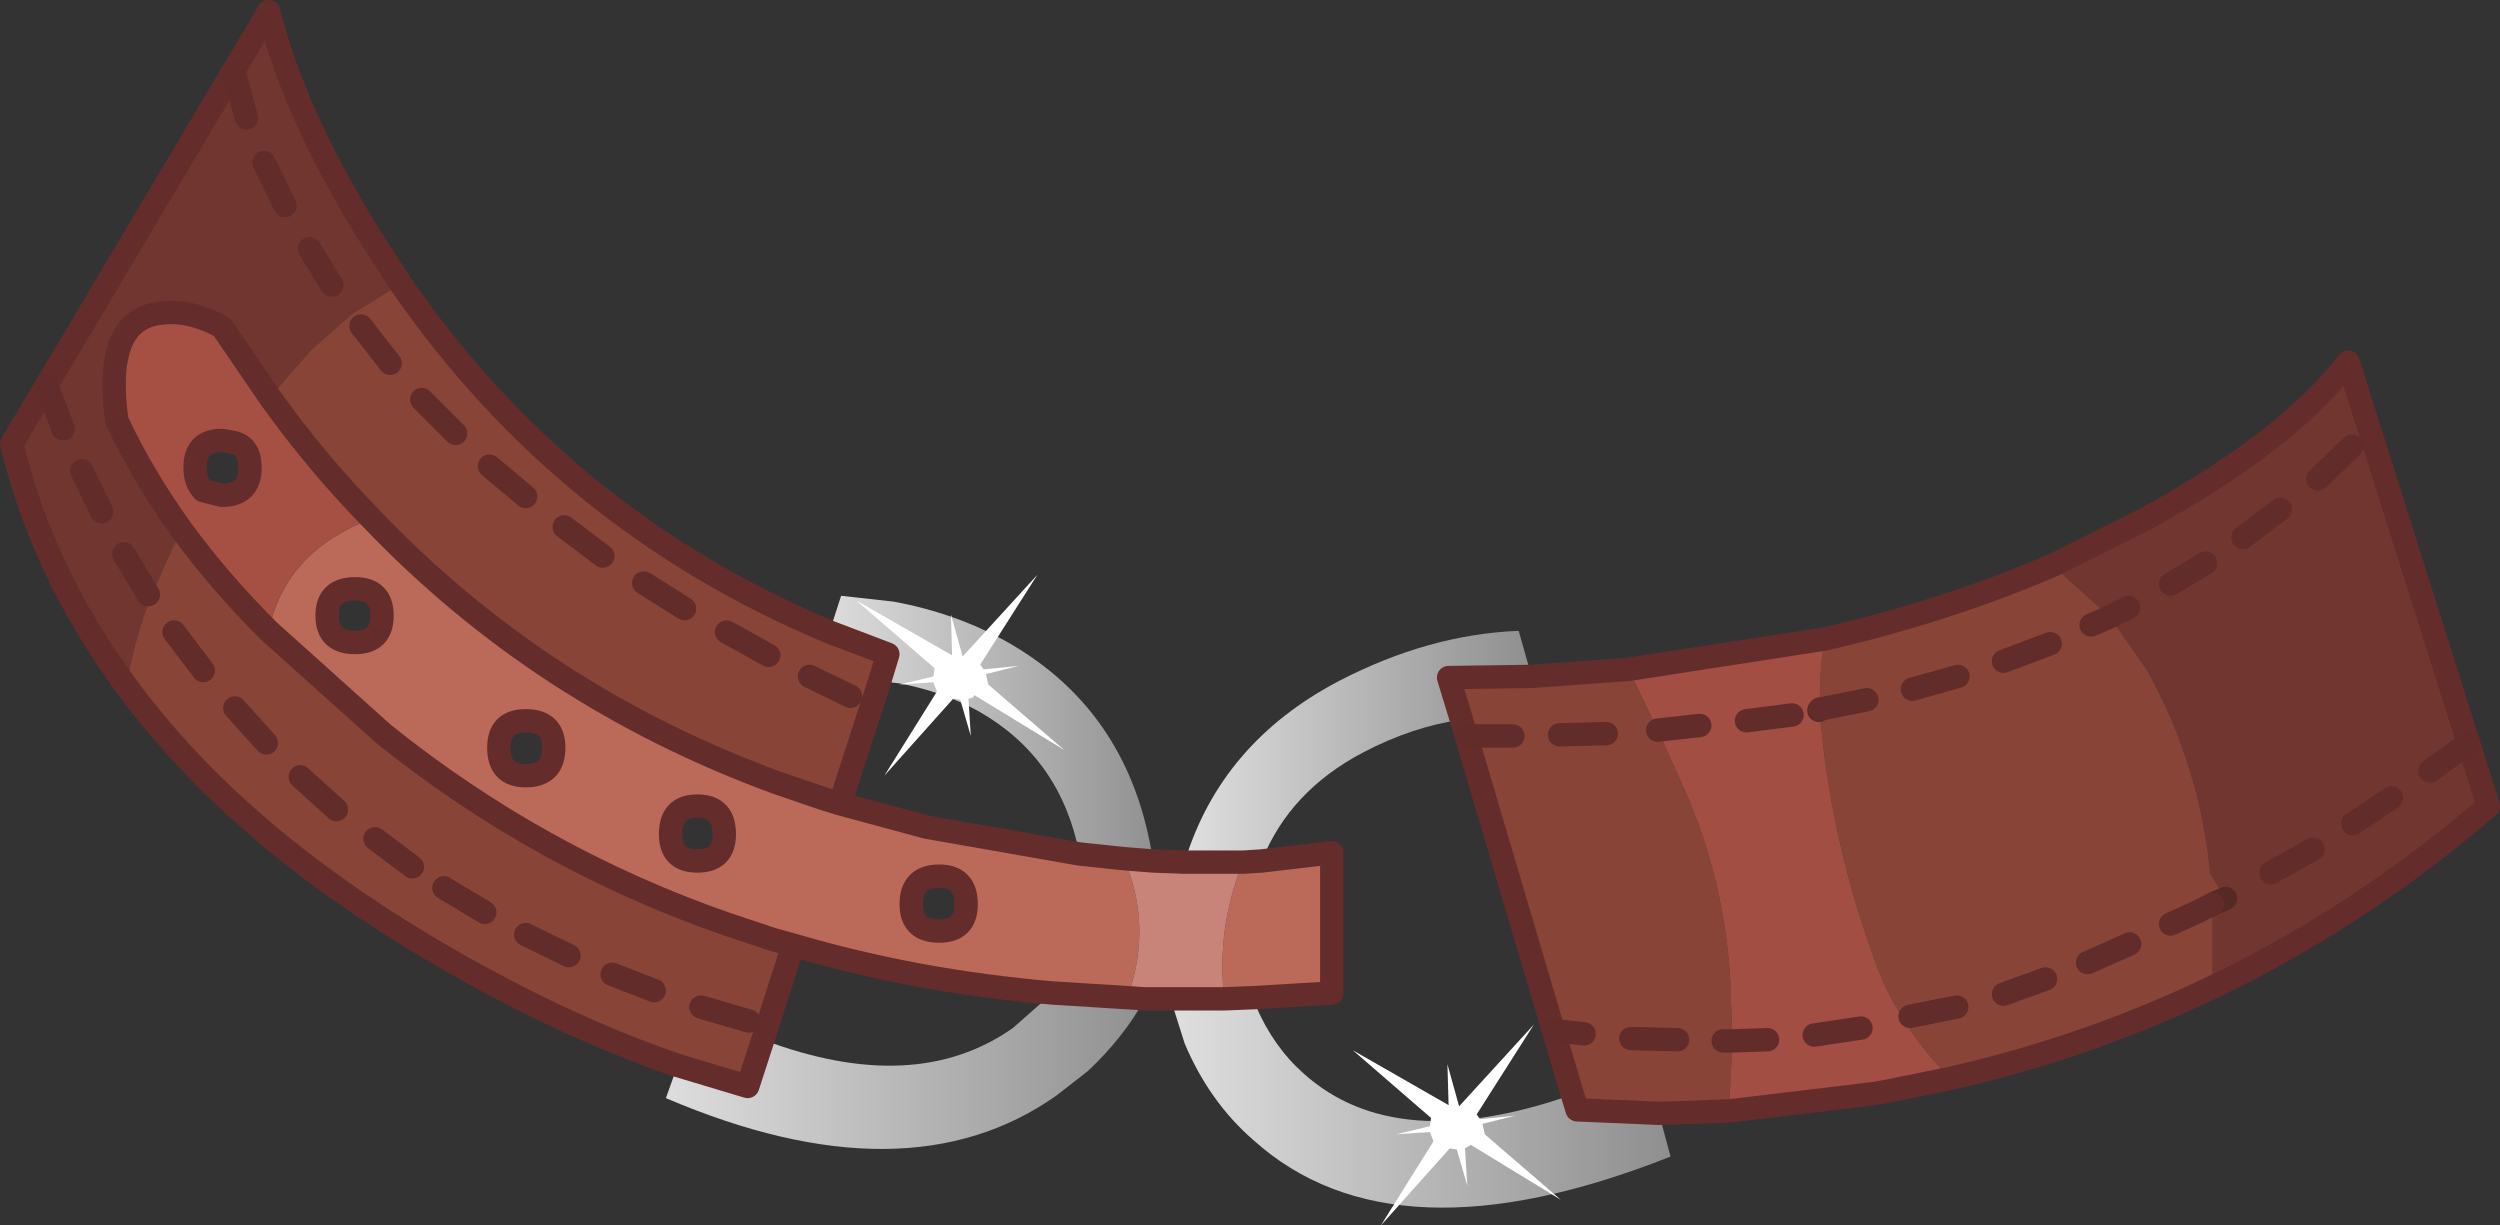
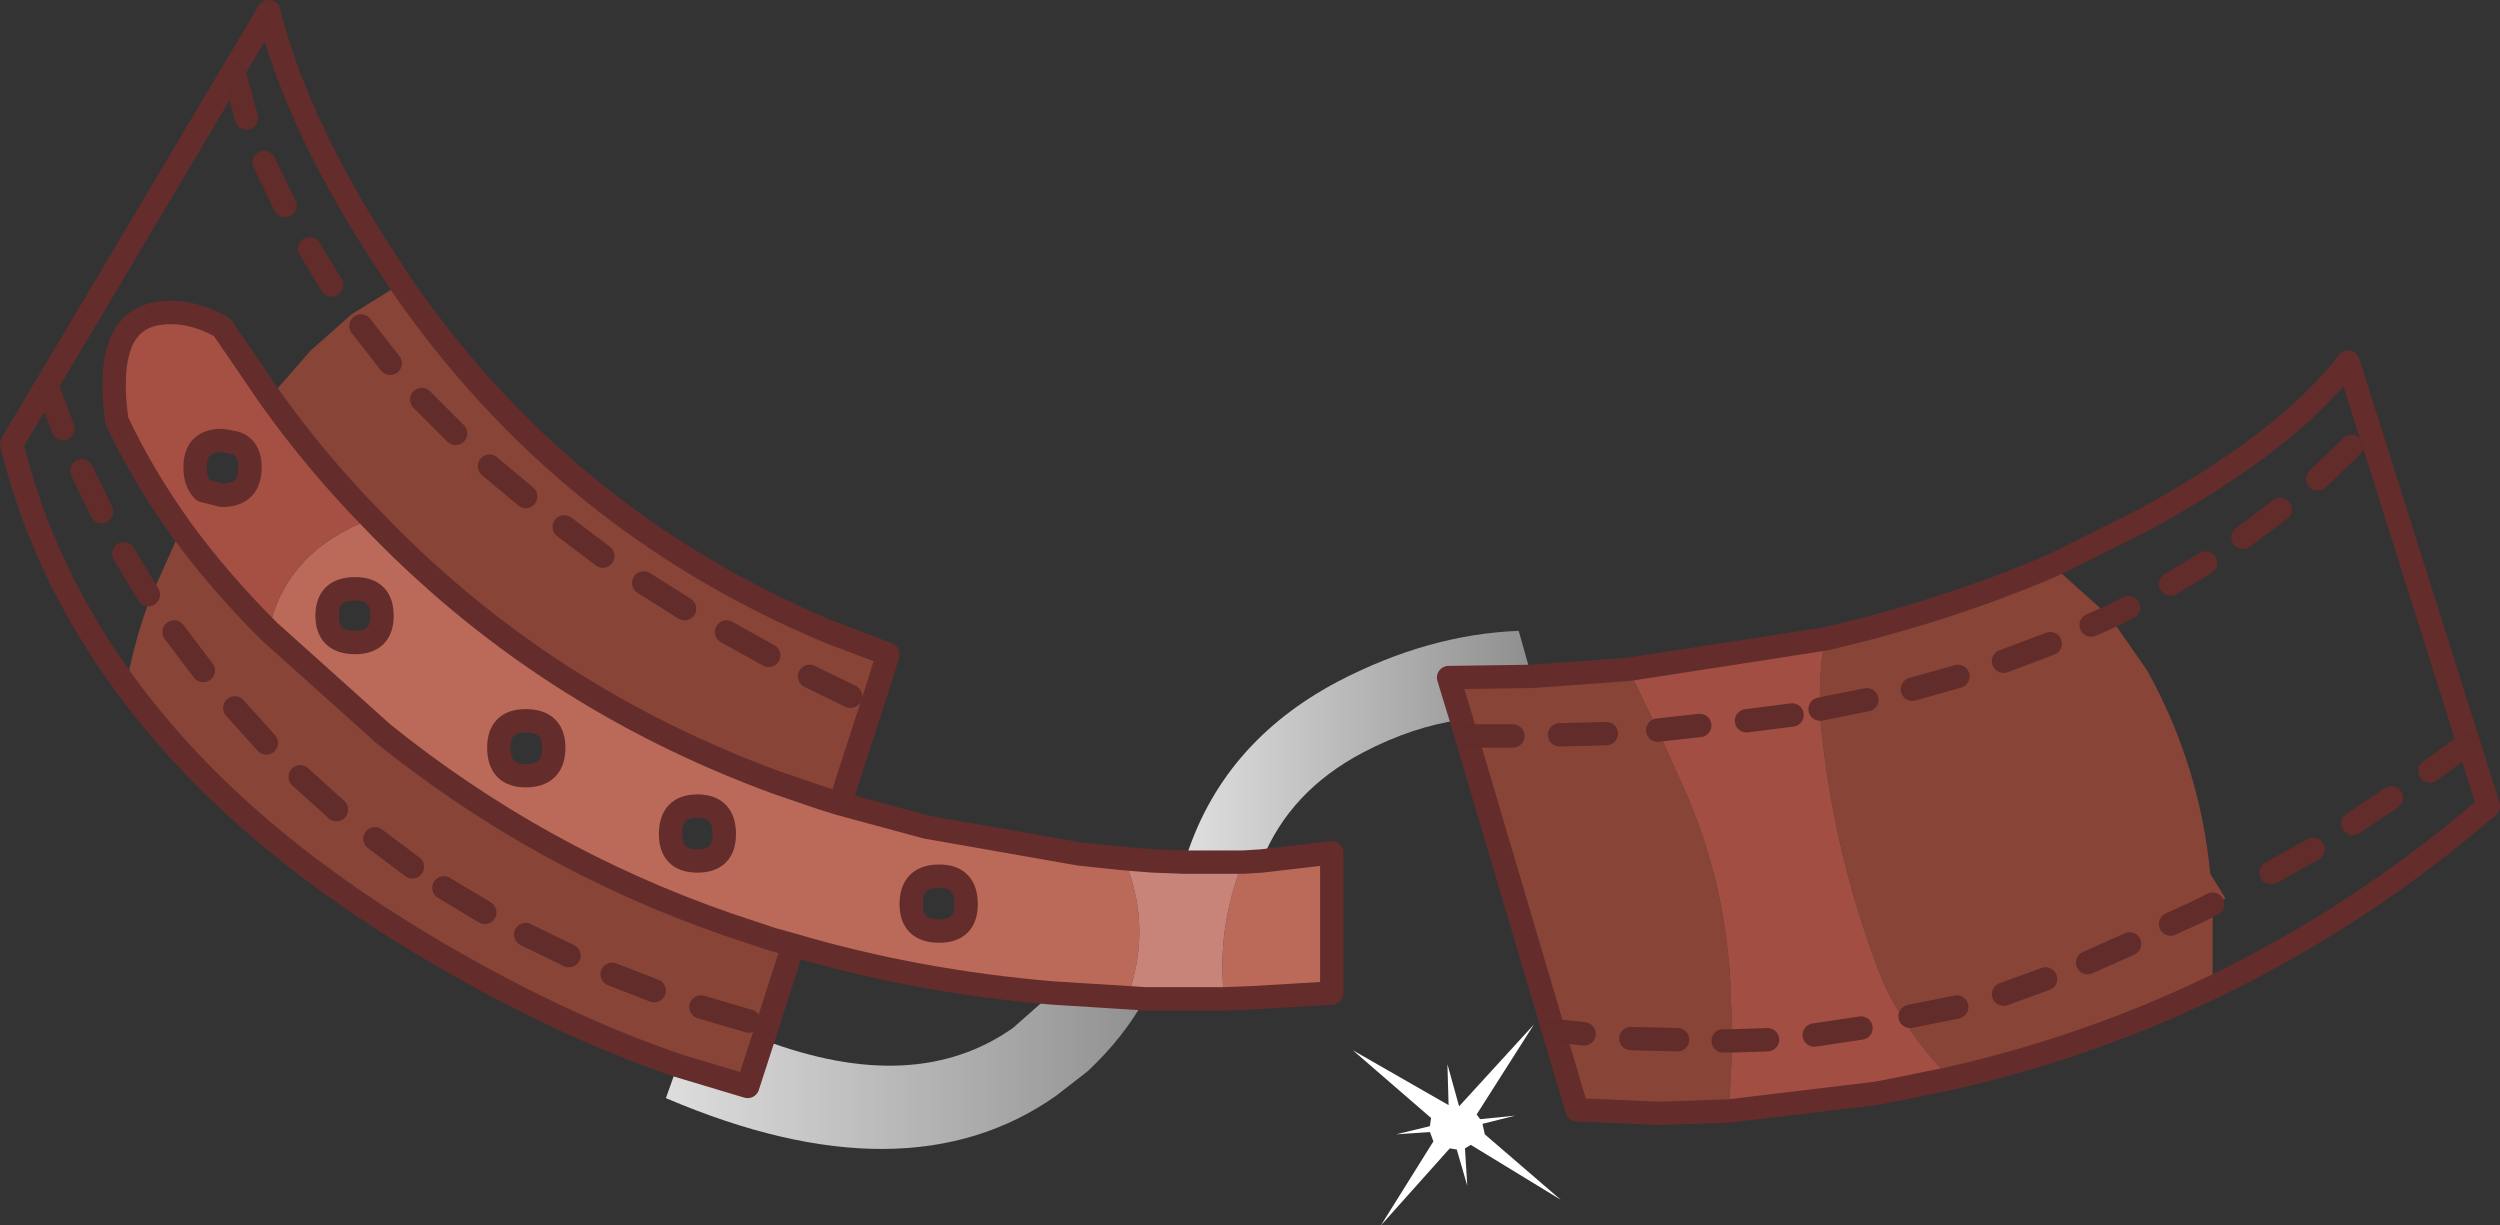
<svg xmlns="http://www.w3.org/2000/svg" height="52.45px" width="107.0px">
  <rect width="100%" height="100%" fill="#333333" stroke="none" />
  <g transform="matrix(1.0, 0.0, 0.0, 1.0, 0.5, 0.5)">
-     <path d="M87.35 23.7 L91.25 21.75 Q97.4 18.4 100.0 15.0 L106.0 34.0 Q100.55 38.7 94.2 41.75 L94.2 38.2 94.75 37.95 94.1 36.9 Q93.65 32.25 91.4 28.2 L89.8 25.9 87.35 23.7 M4.9 28.85 Q1.35 24.05 0.0 18.5 L11.0 0.0 Q12.25 5.0 16.2 10.95 L16.65 11.65 14.55 12.95 12.8 14.5 11.05 16.5 9.0 13.5 Q7.65 12.75 6.4 12.9 3.9 13.15 4.5 17.5 5.6 19.85 7.25 22.15 L5.95 25.05 Q5.25 26.9 4.9 28.85" fill="#71362f" fill-rule="evenodd" stroke="none" />
    <path d="M94.2 41.75 Q88.9 44.3 83.0 45.65 81.8 44.5 80.95 43.1 80.15 41.85 79.65 40.35 77.95 35.65 77.45 30.65 L77.35 29.9 77.4 29.85 Q77.35 28.3 77.6 26.85 82.8 25.65 87.35 23.7 L89.8 25.9 91.4 28.2 Q93.65 32.25 94.1 36.9 L94.75 37.95 94.2 38.2 94.2 41.75 M73.5 47.05 L70.55 47.15 70.5 47.15 67.0 47.0 66.8 46.35 62.05 30.3 61.5 28.5 65.05 28.45 69.2 28.15 70.45 30.75 71.6 33.3 Q73.3 37.15 73.55 41.4 L73.65 44.05 73.5 47.05 M28.5 45.1 Q23.25 43.3 17.65 39.95 9.45 35.05 4.9 28.85 5.25 26.9 5.95 25.05 L7.25 22.15 Q8.85 24.35 11.0 26.5 L15.9 30.9 Q22.55 36.25 30.6 39.05 L32.55 39.7 33.45 39.95 32.15 44.0 31.5 46.0 28.5 45.1 M16.2 10.95 L16.65 11.65 Q23.65 21.8 35.0 26.55 L37.5 27.5 37.15 28.65 35.45 33.9 34.65 33.65 32.75 33.0 Q22.65 29.3 15.4 21.7 13.05 19.3 11.05 16.5 L12.8 14.5 14.55 12.95 16.65 11.65 16.2 10.95" fill="#884537" fill-rule="evenodd" stroke="none" />
    <path d="M50.2 36.4 Q51.75 31.3 56.8 28.65 60.65 26.65 64.5 26.5 L65.05 28.45 61.5 28.5 62.05 30.3 Q59.95 30.6 57.85 31.7 54.7 33.35 53.5 36.35 L52.7 36.4 50.2 36.4" fill="url(#gradient0)" fill-rule="evenodd" stroke="none" />
    <path d="M83.0 45.65 L80.3 46.2 79.75 46.3 73.5 47.05 73.65 44.05 73.55 41.4 Q73.3 37.15 71.6 33.3 L70.45 30.75 69.2 28.15 77.6 26.85 Q77.35 28.3 77.4 29.85 L77.35 29.9 77.45 30.65 Q77.95 35.65 79.65 40.35 80.15 41.85 80.95 43.1 81.8 44.5 83.0 45.65" fill="#a24e42" fill-rule="evenodd" stroke="none" />
    <path d="M53.5 36.35 L56.5 36.0 56.5 42.0 53.15 42.2 51.9 42.25 Q51.55 39.25 52.7 36.4 L53.5 36.35 M45.7 36.05 L47.6 36.25 Q48.85 39.15 47.75 42.2 L44.55 42.0 Q38.7 41.5 33.45 39.95 L32.55 39.7 30.6 39.05 Q22.55 36.25 15.9 30.9 L11.0 26.5 Q11.7 23.1 15.4 21.7 22.65 29.3 32.75 33.0 L34.65 33.65 35.45 33.9 39.15 34.9 45.7 36.05 M30.5 35.2 Q30.5 34.0 29.35 34.0 28.2 34.0 28.2 35.2 28.2 36.35 29.35 36.35 30.5 36.35 30.5 35.2 M13.5 25.85 Q13.5 27.0 14.7 27.0 15.85 27.0 15.85 25.85 15.85 24.7 14.7 24.7 13.5 24.7 13.5 25.85 M22.0 30.35 Q20.85 30.35 20.85 31.5 20.85 32.7 22.0 32.7 23.2 32.7 23.2 31.5 23.2 30.35 22.0 30.35 M40.85 38.2 Q40.85 37.0 39.7 37.0 38.5 37.0 38.5 38.2 38.5 39.35 39.7 39.35 40.85 39.35 40.85 38.2" fill="#bb6a59" fill-rule="evenodd" stroke="none" />
-     <path d="M70.5 47.15 L71.0 49.0 Q59.15 53.7 53.15 48.3 51.25 46.65 50.2 44.15 L49.6 42.25 51.9 42.25 53.15 42.2 53.25 42.55 Q54.0 44.3 55.3 45.45 59.25 49.0 66.8 46.35 L67.0 47.0 70.5 47.15" fill="url(#gradient1)" fill-rule="evenodd" stroke="none" />
-     <path d="M35.0 26.55 L35.5 25.0 37.75 25.25 Q40.45 25.75 42.65 27.0 47.9 30.0 48.85 36.35 L47.6 36.25 45.7 36.05 Q44.9 31.95 41.4 29.95 39.85 29.1 38.0 28.75 L37.15 28.65 37.5 27.5 35.0 26.55" fill="url(#gradient2)" fill-rule="evenodd" stroke="none" />
    <path d="M48.5 42.25 Q47.6 43.9 46.05 45.35 L44.7 46.4 Q38.3 50.9 28.0 46.5 L28.5 45.1 31.5 46.0 32.15 44.0 Q38.65 46.45 42.85 43.5 L44.55 42.0 47.75 42.2 48.5 42.25" fill="url(#gradient3)" fill-rule="evenodd" stroke="none" />
    <path d="M49.6 42.25 L49.5 42.25 48.5 42.25 47.75 42.2 Q48.85 39.15 47.6 36.25 L48.85 36.35 50.2 36.4 52.7 36.4 Q51.55 39.25 51.9 42.25 L49.6 42.25" fill="#c9847a" fill-rule="evenodd" stroke="none" />
    <path d="M7.25 22.15 Q5.6 19.85 4.5 17.5 3.9 13.15 6.4 12.9 7.65 12.75 9.0 13.5 L11.05 16.5 Q13.05 19.3 15.4 21.7 11.7 23.1 11.0 26.5 8.85 24.35 7.25 22.15 M9.55 18.45 L9.0 18.35 Q7.85 18.35 7.85 19.5 7.85 20.15 8.2 20.5 L9.0 20.7 Q10.2 20.7 10.2 19.5 10.2 18.65 9.55 18.45" fill="#a65044" fill-rule="evenodd" stroke="none" />
    <path d="M87.35 23.7 L91.25 21.75 Q97.4 18.4 100.0 15.0 L106.0 34.0 Q100.55 38.7 94.2 41.75 88.9 44.3 83.0 45.65 L80.3 46.2 79.75 46.3 73.5 47.05 70.55 47.15 70.5 47.15 67.0 47.0 66.8 46.35 62.05 30.3 61.5 28.5 65.05 28.45 69.2 28.15 77.6 26.85 Q82.8 25.65 87.35 23.7 M49.6 42.25 L49.5 42.25 48.5 42.25 47.75 42.2 44.55 42.0 Q38.7 41.5 33.45 39.95 L32.15 44.0 31.5 46.0 28.5 45.1 Q23.25 43.3 17.65 39.95 9.45 35.05 4.9 28.85 1.35 24.05 0.0 18.5 L11.0 0.0 Q12.25 5.0 16.2 10.95 L16.65 11.65 Q23.65 21.8 35.0 26.55 L37.5 27.5 37.15 28.65 35.45 33.9 34.65 33.65 32.75 33.0 Q22.65 29.3 15.4 21.7 13.05 19.3 11.05 16.5 L9.0 13.5 Q7.65 12.75 6.4 12.9 3.9 13.15 4.5 17.5 5.6 19.85 7.25 22.15 8.85 24.35 11.0 26.5 L15.9 30.9 Q22.55 36.25 30.6 39.05 L32.55 39.7 33.45 39.95 M48.85 36.35 L50.2 36.4 52.7 36.4 53.5 36.35 56.5 36.0 56.5 42.0 53.15 42.2 51.9 42.25 49.6 42.25 M45.7 36.05 L47.6 36.25 48.85 36.35 M13.5 25.85 Q13.5 24.7 14.7 24.7 15.85 24.7 15.85 25.85 15.85 27.0 14.7 27.0 13.5 27.0 13.5 25.85 M30.5 35.2 Q30.5 36.35 29.35 36.35 28.2 36.35 28.2 35.2 28.2 34.0 29.35 34.0 30.5 34.0 30.5 35.2 M22.0 30.35 Q23.2 30.35 23.2 31.5 23.2 32.7 22.0 32.7 20.85 32.7 20.85 31.5 20.85 30.35 22.0 30.35 M45.7 36.05 L39.15 34.9 35.45 33.9 M40.85 38.2 Q40.85 39.35 39.7 39.35 38.5 39.35 38.5 38.2 38.5 37.0 39.7 37.0 40.85 37.0 40.85 38.2 M9.55 18.45 Q10.2 18.65 10.2 19.5 10.2 20.7 9.0 20.7 L8.2 20.5 Q7.85 20.15 7.85 19.5 7.85 18.35 9.0 18.35 L9.55 18.45" fill="none" stroke="#642d2b" stroke-linecap="round" stroke-linejoin="round" stroke-width="1.0" />
-     <path d="M94.75 37.95 L94.2 38.2 M77.4 29.85 L77.35 29.9" fill="none" stroke="#552924" stroke-linecap="round" stroke-linejoin="round" stroke-width="1.0" />
    <path d="M9.5 2.55 L10.05 4.55 M98.5 35.85 L96.7 36.85 M101.85 33.65 L100.2 34.75 M105.15 31.3 L103.5 32.5 M98.7 20.0 L100.15 18.6 M95.5 22.5 L97.1 21.3 M94.2 38.2 L93.5 38.55 92.4 39.05 M89.0 26.25 L89.8 25.9 90.6 25.5 M85.25 27.8 L87.25 27.05 M81.35 29.0 L83.3 28.45 M70.45 30.75 L72.25 30.55 M66.25 30.95 L68.25 30.9 M62.25 31.0 L64.25 31.0 M71.3 44.0 L69.3 43.95 M67.3 43.75 L66.0 43.6 M74.25 30.35 L76.2 30.1 M90.65 39.9 L88.85 40.7 M87.05 41.4 L85.25 42.05 M83.25 42.6 L81.25 43.0 M79.15 43.5 L77.15 43.8 M75.15 44.0 L73.65 44.05 73.25 44.05 M77.4 29.85 L79.4 29.45 M92.4 24.5 L93.9 23.6 M34.15 28.45 L35.9 29.3 M12.75 10.15 L13.7 11.7 M14.95 13.45 L16.2 15.05 M17.55 16.6 L19.0 18.05 M20.45 19.45 L22.0 20.75 M23.65 22.05 L25.3 23.3 M27.05 24.45 L28.8 25.55 M30.6 26.55 L32.4 27.55 M29.5 42.6 L31.55 43.2 M25.7 41.2 L27.5 41.9 M22.0 39.5 L23.85 40.4 M18.5 37.5 L20.25 38.55 M15.55 35.4 L17.15 36.6 M9.55 29.8 L10.9 31.3 M6.95 26.55 L8.2 28.2 M4.8 23.2 L5.85 24.95 M3.0 19.65 L3.85 21.4 M1.5 16.0 L2.2 17.85 M10.8 6.45 L11.7 8.3 M12.35 32.75 L13.9 34.15" fill="none" stroke="#612c29" stroke-linecap="round" stroke-linejoin="round" stroke-width="1.0" />
-     <path d="M41.45 27.95 L41.6 28.15 43.1 28.0 41.7 28.35 41.8 28.8 45.05 31.6 41.2 29.25 Q41.15 29.4 40.95 29.4 L41.05 31.0 40.6 29.45 40.3 29.4 37.35 32.7 39.6 29.1 39.45 28.7 38.0 28.8 39.45 28.45 39.5 28.1 36.15 25.2 40.25 27.55 40.2 25.8 40.7 27.6 43.9 24.1 41.45 27.95" fill="#ffffff" fill-rule="evenodd" stroke="none" />
    <path d="M62.7 47.2 L62.85 47.4 64.35 47.25 62.95 47.6 63.05 48.05 66.3 50.85 62.45 48.5 62.2 48.65 62.3 50.25 61.85 48.7 61.55 48.65 58.6 51.95 60.85 48.35 60.7 47.95 59.25 48.05 60.7 47.7 60.75 47.35 57.4 44.45 61.5 46.8 61.45 45.05 61.95 46.85 65.15 43.35 62.7 47.2" fill="#ffffff" fill-rule="evenodd" stroke="none" />
  </g>
  <defs>
    <linearGradient gradientTransform="matrix(0.009, 0.0, 0.0, 0.006, 57.6, 31.45)" gradientUnits="userSpaceOnUse" id="gradient0" spreadMethod="pad" x1="-819.2" x2="819.2">
      <stop offset="0.0" stop-color="#dfdfdf" />
      <stop offset="1.0" stop-color="#8f8f8f" />
    </linearGradient>
    <linearGradient gradientTransform="matrix(0.013, 0.0, 0.0, 0.005, 60.3, 46.7)" gradientUnits="userSpaceOnUse" id="gradient1" spreadMethod="pad" x1="-819.2" x2="819.2">
      <stop offset="0.0" stop-color="#dfdfdf" />
      <stop offset="1.0" stop-color="#8f8f8f" />
    </linearGradient>
    <linearGradient gradientTransform="matrix(0.009, 0.0, 0.0, 0.007, 41.9, 30.65)" gradientUnits="userSpaceOnUse" id="gradient2" spreadMethod="pad" x1="-819.2" x2="819.2">
      <stop offset="0.0" stop-color="#dfdfdf" />
      <stop offset="1.0" stop-color="#8f8f8f" />
    </linearGradient>
    <linearGradient gradientTransform="matrix(0.013, 0.0, 0.0, 0.004, 38.25, 45.35)" gradientUnits="userSpaceOnUse" id="gradient3" spreadMethod="pad" x1="-819.2" x2="819.2">
      <stop offset="0.0" stop-color="#dfdfdf" />
      <stop offset="1.0" stop-color="#8f8f8f" />
    </linearGradient>
  </defs>
</svg>